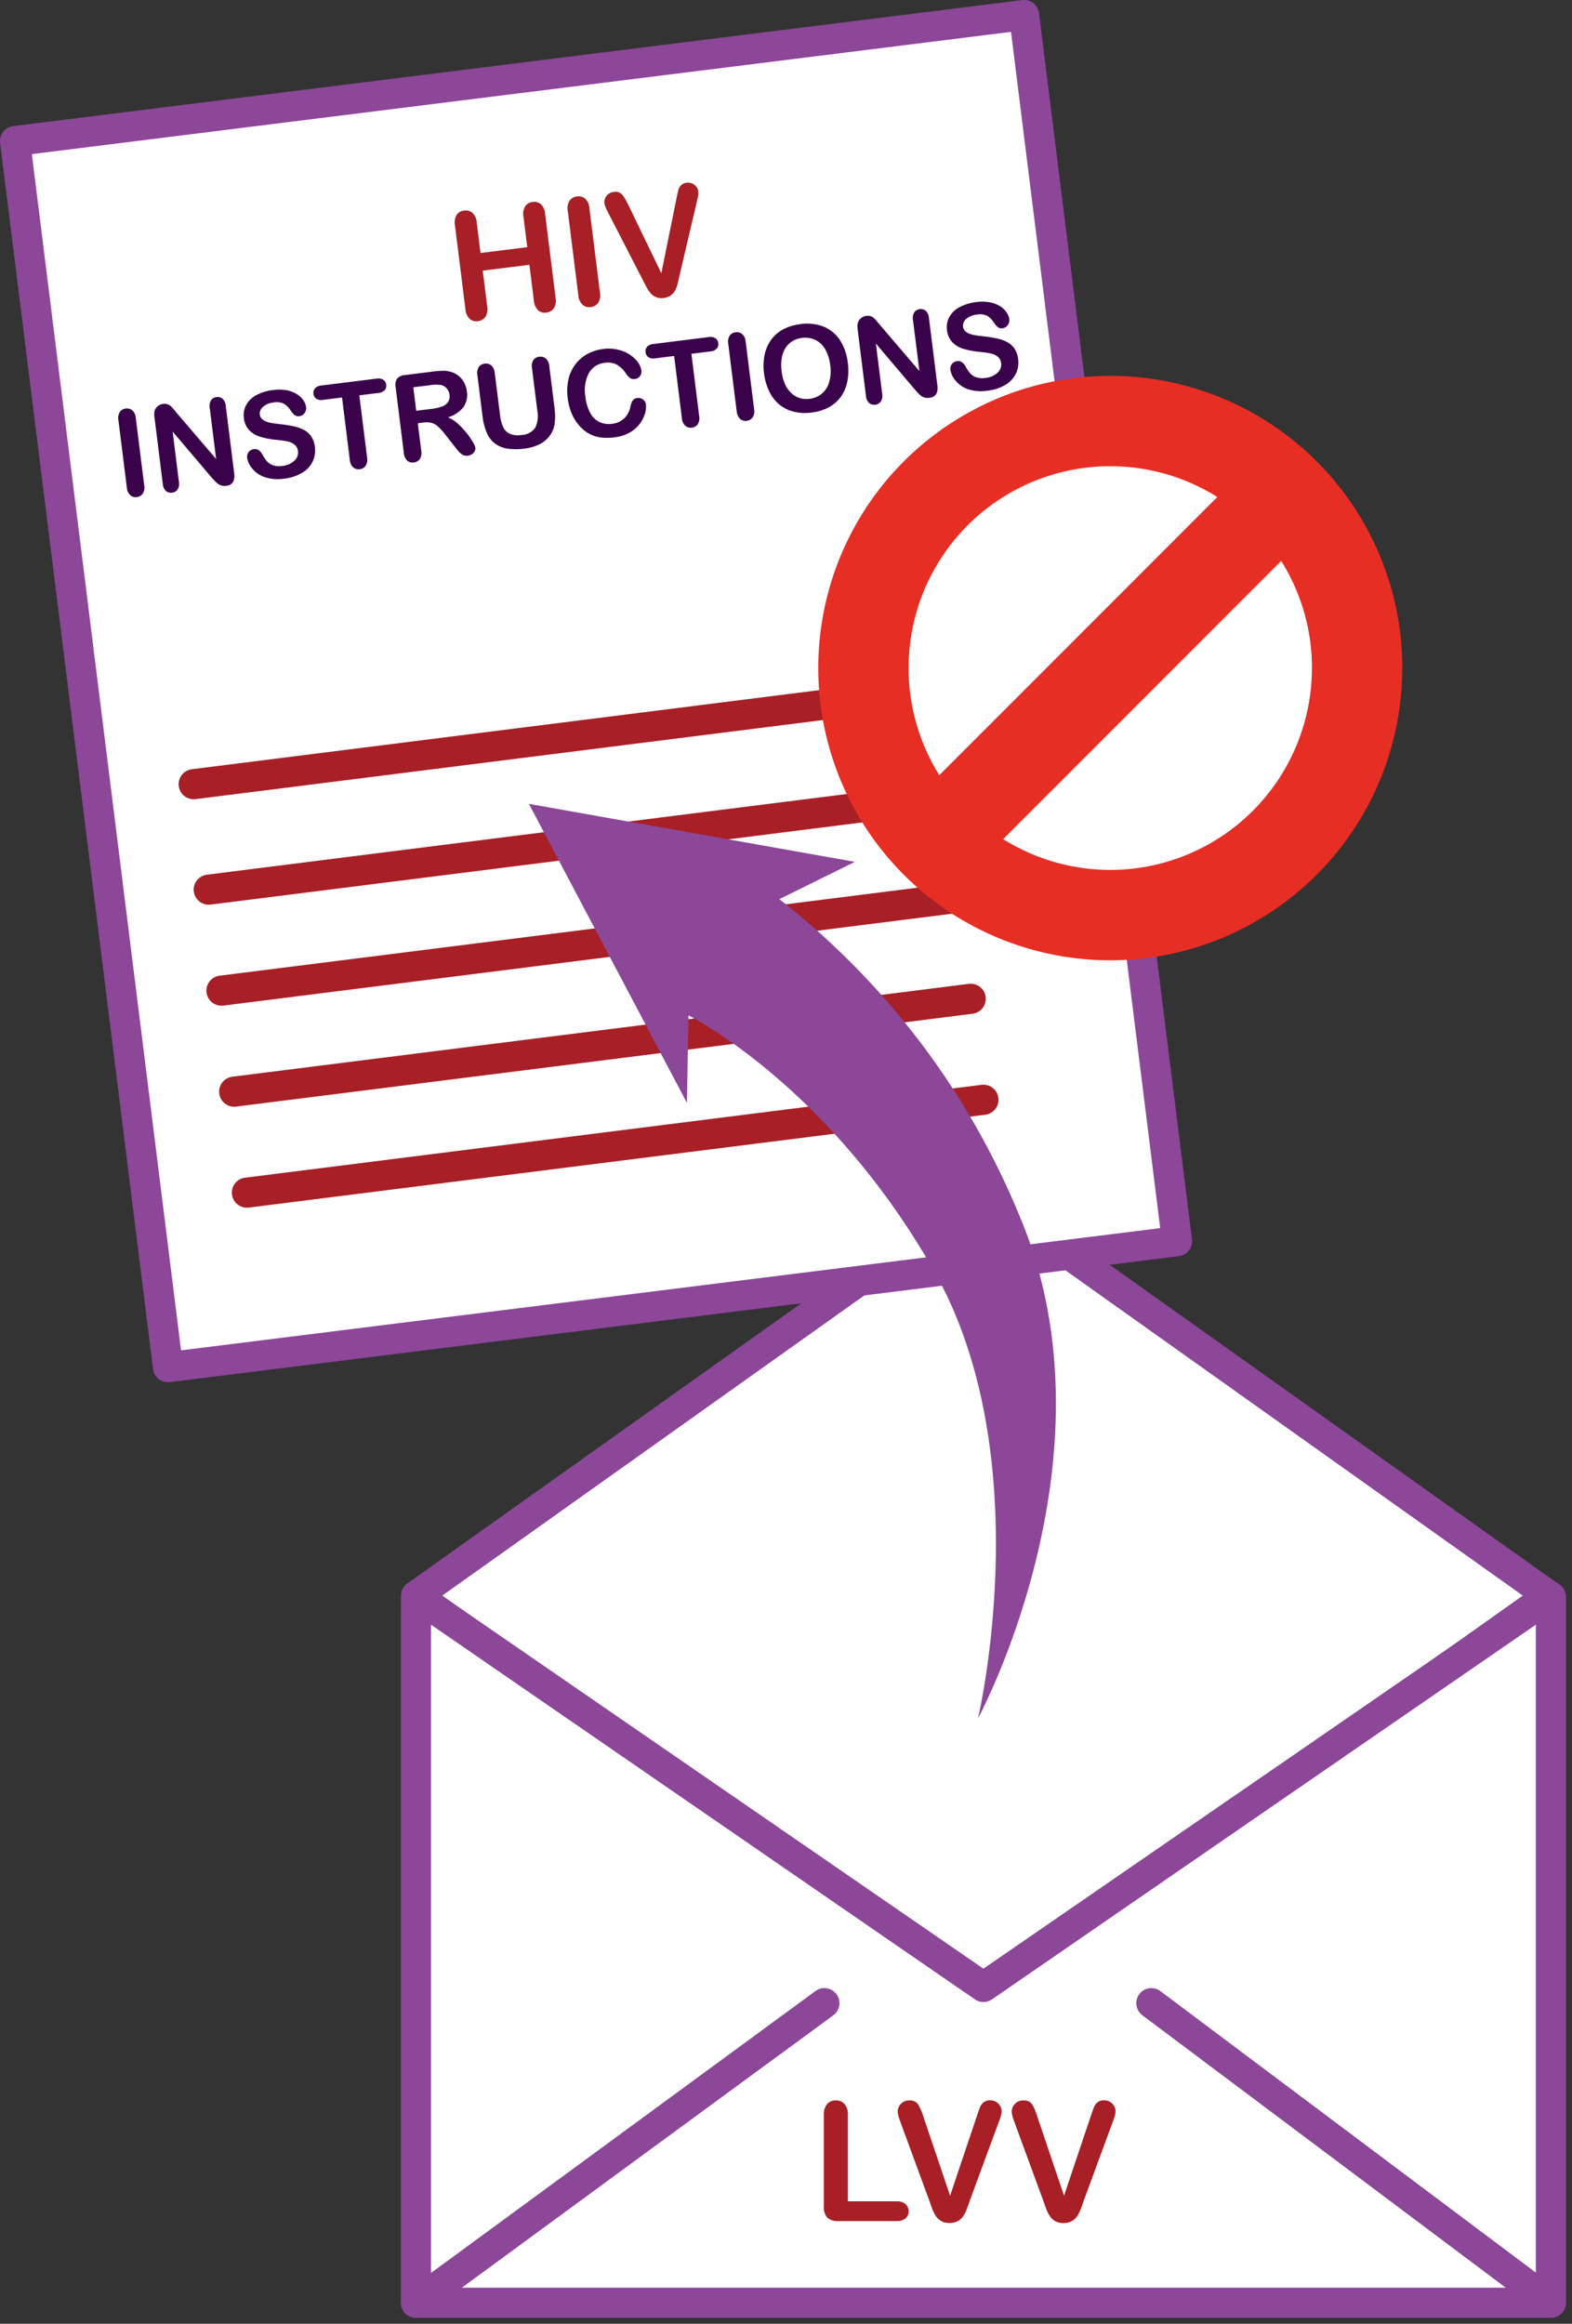
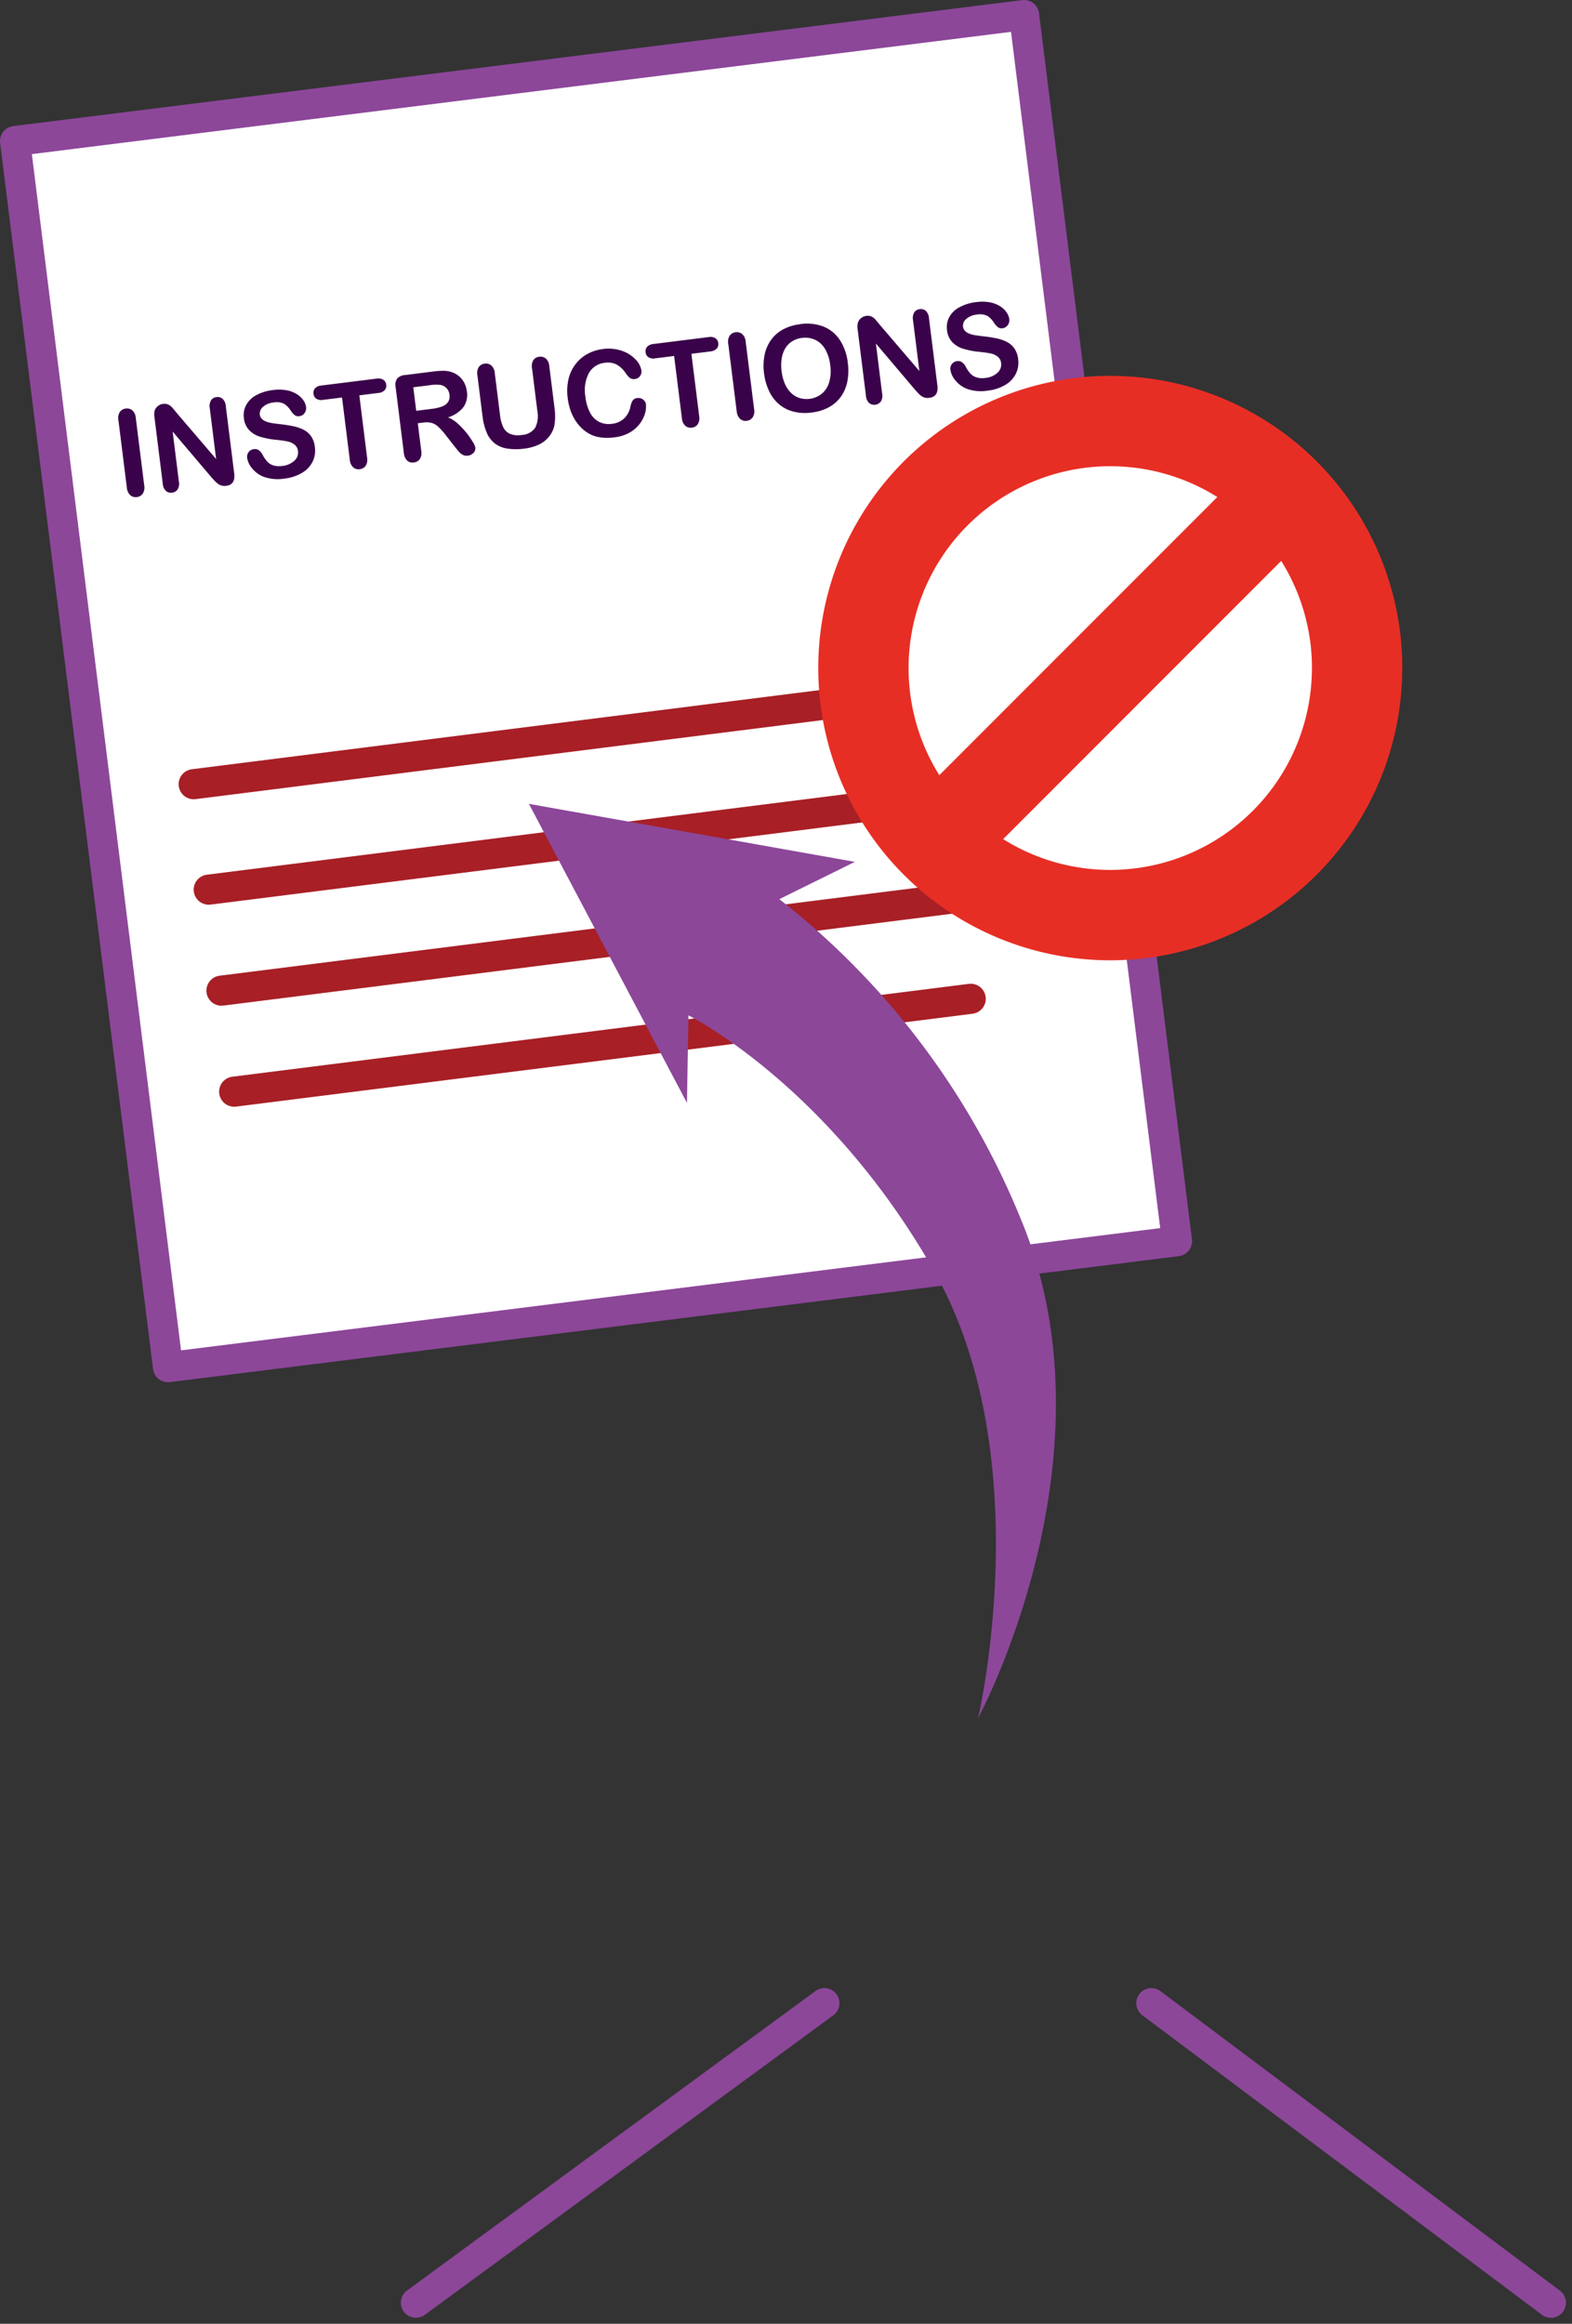
<svg xmlns="http://www.w3.org/2000/svg" width="104.416" height="154.272">
  <rect width="100%" height="100%" fill="#333333" stroke="none" />
  <g data-name="ENVELOP 2">
    <g data-name="ENVELOP 2 OPEN">
      <g data-name="Group 5353">
        <g data-name="Group 5354">
          <g data-name="Group 5116">
-             <path data-name="Path 4200" d="M102.876 105.929 65.262 132.59l-37.614-26.661 37.614-26.737Z" fill="#fff" stroke="#8c4799" stroke-linejoin="round" stroke-width="2" />
-           </g>
+             </g>
          <g data-name="Group 5119">
-             <path data-name="Path 4203" d="m101.775 106.81-36.453 25.1-36.455-25.1-1.229-.868-.01.868v46.063h75.387v-46.87Z" fill="#fff" stroke="#8c4799" stroke-linejoin="round" stroke-width="2" />
-           </g>
+             </g>
        </g>
        <g data-name="Group 5352">
          <g data-name="Group 5120">
            <path data-name="Path 4204" d="m76.475 132.986 26.541 19.887" fill="#fff" stroke="#8c4799" stroke-linecap="round" stroke-width="2" />
          </g>
          <g data-name="Group 5121">
            <path data-name="Path 4205" d="m27.626 152.871 27.132-19.885" fill="#fff" stroke="#8c4799" stroke-linecap="round" stroke-width="2" />
          </g>
        </g>
      </g>
      <g data-name="LETTER">
        <g data-name="Group 5112">
          <path data-name="Path 4196" d="m1 9.363 10.157 81.4L78.18 82.4 68.022 1Z" fill="#fff" stroke="#8c4799" stroke-linecap="round" stroke-linejoin="round" stroke-width="2" />
        </g>
-         <path d="m31.664 14.762.254 2.035 3.105-.388-.254-2.035a.958.958 0 0 1 .116-.678.666.666 0 0 1 .489-.285.69.69 0 0 1 .552.15.94.94 0 0 1 .28.631l.7 5.595a.943.943 0 0 1-.121.68.689.689 0 0 1-.496.284.66.66 0 0 1-.546-.154.976.976 0 0 1-.28-.631l-.299-2.386-3.1.387.299 2.388a.943.943 0 0 1-.122.682.689.689 0 0 1-.495.284.66.66 0 0 1-.55-.153.976.976 0 0 1-.28-.632l-.699-5.593a.975.975 0 0 1 .117-.679.663.663 0 0 1 .49-.284.69.69 0 0 1 .552.15.94.94 0 0 1 .287.63Zm6.75 4.839-.7-5.595a.95.95 0 0 1 .117-.679.668.668 0 0 1 .487-.284.69.69 0 0 1 .552.15.94.94 0 0 1 .28.631l.7 5.595a.95.95 0 0 1-.116.684.687.687 0 0 1-.498.284.667.667 0 0 1-.543-.158.952.952 0 0 1-.28-.632Zm3.309-6.022 2.203 4.56 1.014-4.996q.078-.394.122-.55a.706.706 0 0 1 .175-.292.615.615 0 0 1 .382-.169.67.67 0 0 1 .353.05.683.683 0 0 1 .278.214.607.607 0 0 1 .127.296 1.016 1.016 0 0 1 0 .234 2.106 2.106 0 0 1-.042.25q-.029.124-.057.255l-1.142 4.856q-.059.278-.121.529a2.157 2.157 0 0 1-.16.448.96.96 0 0 1-.286.338.975.975 0 0 1-.481.178.992.992 0 0 1-.51-.052.943.943 0 0 1-.362-.257 2.232 2.232 0 0 1-.268-.397q-.122-.225-.248-.48l-2.262-4.392q-.059-.12-.12-.236a1.93 1.93 0 0 1-.11-.253 1.126 1.126 0 0 1-.061-.233.637.637 0 0 1 .142-.475.674.674 0 0 1 .471-.26.587.587 0 0 1 .549.16 3.021 3.021 0 0 1 .41.677Z" fill="#a81f26" />
        <path d="m8.425 32.368-.56-4.476a.76.76 0 0 1 .096-.543.534.534 0 0 1 .39-.225.553.553 0 0 1 .441.12.753.753 0 0 1 .227.504l.56 4.476a.76.76 0 0 1-.096.547.55.55 0 0 1-.398.23.533.533 0 0 1-.431-.128.762.762 0 0 1-.229-.505Zm3.3-4.967 2.63 3.071-.422-3.377a.748.748 0 0 1 .08-.514.48.48 0 0 1 .36-.216.5.5 0 0 1 .418.115.74.74 0 0 1 .206.478l.558 4.464q.094.754-.527.831a.828.828 0 0 1-.285-.011.714.714 0 0 1-.25-.113 1.389 1.389 0 0 1-.227-.203q-.115-.116-.223-.24l-2.576-3.036.416 3.33a.716.716 0 0 1-.089.514.5.5 0 0 1-.366.213.5.5 0 0 1-.413-.12.73.73 0 0 1-.203-.472l-.548-4.384a1.25 1.25 0 0 1 .002-.45.63.63 0 0 1 .205-.31.67.67 0 0 1 .358-.156.629.629 0 0 1 .488.128 1.41 1.41 0 0 1 .198.2Zm9.19 2.287a1.683 1.683 0 0 1-.15.96 1.778 1.778 0 0 1-.697.74 2.934 2.934 0 0 1-1.183.386 2.75 2.75 0 0 1-1.429-.144 1.862 1.862 0 0 1-.706-.531 1.4 1.4 0 0 1-.335-.712.506.506 0 0 1 .457-.57.44.44 0 0 1 .323.077.922.922 0 0 1 .258.318 2.322 2.322 0 0 0 .29.424.958.958 0 0 0 .392.254 1.32 1.32 0 0 0 .61.043 1.366 1.366 0 0 0 .802-.342.723.723 0 0 0 .245-.635.634.634 0 0 0-.227-.439 1.12 1.12 0 0 0-.48-.213q-.284-.06-.754-.107a5.398 5.398 0 0 1-1.067-.208 1.67 1.67 0 0 1-.72-.44 1.369 1.369 0 0 1-.345-.794 1.425 1.425 0 0 1 .152-.865 1.625 1.625 0 0 1 .67-.655 3.054 3.054 0 0 1 1.113-.34 2.84 2.84 0 0 1 .921.016 1.927 1.927 0 0 1 .677.266 1.452 1.452 0 0 1 .425.406 1.049 1.049 0 0 1 .174.446.549.549 0 0 1-.099.389.467.467 0 0 1-.341.21.42.42 0 0 1-.31-.063 1.342 1.342 0 0 1-.264-.295 1.479 1.479 0 0 0-.435-.455 1.1 1.1 0 0 0-.717-.094 1.218 1.218 0 0 0-.694.288.574.574 0 0 0-.214.505.48.48 0 0 0 .13.286.789.789 0 0 0 .283.182 1.738 1.738 0 0 0 .347.098q.173.03.569.078a8.698 8.698 0 0 1 .9.14 2.664 2.664 0 0 1 .705.246 1.366 1.366 0 0 1 .487.437 1.583 1.583 0 0 1 .237.705Zm4.208-3.6-1.256.158.516 4.127a.766.766 0 0 1-.093.548.537.537 0 0 1-.39.227.545.545 0 0 1-.44-.122.76.76 0 0 1-.226-.507l-.516-4.13-1.254.157a.64.64 0 0 1-.454-.075.444.444 0 0 1-.186-.325.439.439 0 0 1 .105-.368.65.65 0 0 1 .416-.184l3.659-.457a.649.649 0 0 1 .46.078.447.447 0 0 1 .189.327.438.438 0 0 1-.102.361.657.657 0 0 1-.425.186Zm3.025 1.96-.397.05.229 1.825a.764.764 0 0 1-.093.55.545.545 0 0 1-.398.227.532.532 0 0 1-.449-.126.8.8 0 0 1-.216-.504l-.546-4.373a.745.745 0 0 1 .099-.56.745.745 0 0 1 .515-.237l1.872-.234a5.73 5.73 0 0 1 .667-.05 1.679 1.679 0 0 1 .513.072 1.448 1.448 0 0 1 .513.263 1.42 1.42 0 0 1 .372.447 1.634 1.634 0 0 1 .18.574 1.43 1.43 0 0 1-.231 1.062 2.074 2.074 0 0 1-1.024.675 2.12 2.12 0 0 1 .645.407 4.91 4.91 0 0 1 .581.615 5.049 5.049 0 0 1 .422.604 1.289 1.289 0 0 1 .172.381.409.409 0 0 1-.044.233.507.507 0 0 1-.176.199.622.622 0 0 1-.27.102.563.563 0 0 1-.337-.05.883.883 0 0 1-.256-.202q-.117-.128-.31-.378l-.557-.71a4.254 4.254 0 0 0-.524-.587 1.1 1.1 0 0 0-.434-.248 1.376 1.376 0 0 0-.52-.026Zm.36-2.469-1.057.132.195 1.562 1.031-.13a2.91 2.91 0 0 0 .685-.157.825.825 0 0 0 .402-.299.707.707 0 0 0 .09-.493.733.733 0 0 0-.543-.63 2.416 2.416 0 0 0-.804.016Zm3.543 2.064-.341-2.731a.767.767 0 0 1 .091-.543.533.533 0 0 1 .39-.226.547.547 0 0 1 .447.122.767.767 0 0 1 .226.503l.35 2.798a2.568 2.568 0 0 0 .205.78.927.927 0 0 0 .44.449 1.4 1.4 0 0 0 .782.082 1.147 1.147 0 0 0 .908-.48 1.77 1.77 0 0 0 .142-1.127l-.353-2.82a.772.772 0 0 1 .09-.545.534.534 0 0 1 .389-.22.553.553 0 0 1 .442.12.753.753 0 0 1 .226.5l.342 2.737a4.073 4.073 0 0 1 .009 1.128 1.73 1.73 0 0 1-.392.844 1.918 1.918 0 0 1-.669.509 3.178 3.178 0 0 1-.942.259 3.993 3.993 0 0 1-1.14-.002 1.818 1.818 0 0 1-.826-.341 1.779 1.779 0 0 1-.533-.705 3.893 3.893 0 0 1-.279-1.09Zm10.851-.793a1.527 1.527 0 0 1-.06.604 2.134 2.134 0 0 1-.343.672 2.161 2.161 0 0 1-.67.588 2.653 2.653 0 0 1-1.015.32 3.657 3.657 0 0 1-.828.017 2.314 2.314 0 0 1-.702-.182 2.272 2.272 0 0 1-.608-.408 2.843 2.843 0 0 1-.458-.547 3.146 3.146 0 0 1-.327-.678 3.885 3.885 0 0 1-.179-.783 3.569 3.569 0 0 1 .042-1.253 2.64 2.64 0 0 1 .456-1 2.512 2.512 0 0 1 .798-.696 2.845 2.845 0 0 1 1.04-.332 2.683 2.683 0 0 1 1.266.121 2.24 2.24 0 0 1 .909.578 1.354 1.354 0 0 1 .382.729.5.5 0 0 1-.096.366.446.446 0 0 1-.319.193.469.469 0 0 1-.344-.062 1.46 1.46 0 0 1-.291-.33 1.747 1.747 0 0 0-.6-.566 1.3 1.3 0 0 0-.777-.116 1.37 1.37 0 0 0-1.062.68 2.458 2.458 0 0 0-.23 1.583 2.864 2.864 0 0 0 .325 1.079 1.4 1.4 0 0 0 .609.593 1.466 1.466 0 0 0 .82.118 1.413 1.413 0 0 0 .809-.351 1.5 1.5 0 0 0 .426-.788 1.236 1.236 0 0 1 .137-.389.415.415 0 0 1 .331-.185.492.492 0 0 1 .37.1.48.48 0 0 1 .195.326Zm4.277-3.518-1.255.157.516 4.126a.766.766 0 0 1-.093.549.537.537 0 0 1-.389.227.545.545 0 0 1-.438-.123.76.76 0 0 1-.227-.506l-.516-4.13-1.255.157a.64.64 0 0 1-.453-.075.444.444 0 0 1-.187-.326.439.439 0 0 1 .105-.367.65.65 0 0 1 .416-.184l3.659-.458a.649.649 0 0 1 .46.077.447.447 0 0 1 .188.327.438.438 0 0 1-.104.361.657.657 0 0 1-.427.186Zm1.754 3.972-.56-4.475a.76.76 0 0 1 .094-.543.534.534 0 0 1 .39-.226.553.553 0 0 1 .443.12.753.753 0 0 1 .23.504l.56 4.476a.76.76 0 0 1-.095.547.55.55 0 0 1-.399.23.533.533 0 0 1-.433-.126.762.762 0 0 1-.227-.507Zm4.213-5.786a3.057 3.057 0 0 1 1.562.168 2.341 2.341 0 0 1 1.086.9 3.499 3.499 0 0 1 .52 1.51 3.825 3.825 0 0 1-.03 1.22 2.61 2.61 0 0 1-.417 1 2.354 2.354 0 0 1-.8.714 3.188 3.188 0 0 1-1.165.358 3.16 3.16 0 0 1-1.217-.067 2.386 2.386 0 0 1-.956-.496 2.61 2.61 0 0 1-.65-.875 3.83 3.83 0 0 1-.33-1.167 3.699 3.699 0 0 1 .038-1.225 2.6 2.6 0 0 1 .429-.993 2.373 2.373 0 0 1 .794-.695 3.15 3.15 0 0 1 1.134-.344Zm1.999 2.723a2.686 2.686 0 0 0-.334-1.056 1.517 1.517 0 0 0-.662-.623 1.594 1.594 0 0 0-.887-.127 1.566 1.566 0 0 0-.622.21 1.412 1.412 0 0 0-.456.441 1.82 1.82 0 0 0-.255.676 2.885 2.885 0 0 0-.013.88 2.957 2.957 0 0 0 .228.86 1.81 1.81 0 0 0 .426.606 1.46 1.46 0 0 0 .56.322 1.627 1.627 0 0 0 1.434-.274 1.539 1.539 0 0 0 .504-.756 2.657 2.657 0 0 0 .077-1.159Zm3.292-2.68 2.63 3.072-.422-3.377a.748.748 0 0 1 .08-.514.48.48 0 0 1 .361-.217.5.5 0 0 1 .413.116.74.74 0 0 1 .205.478l.558 4.464q.094.748-.526.826a.828.828 0 0 1-.286-.006.714.714 0 0 1-.25-.113 1.389 1.389 0 0 1-.227-.202q-.11-.118-.218-.243l-2.576-3.038.416 3.333a.716.716 0 0 1-.089.515.544.544 0 0 1-.78.098.73.73 0 0 1-.207-.472l-.549-4.389a1.25 1.25 0 0 1 .007-.45.63.63 0 0 1 .209-.315.67.67 0 0 1 .354-.156.629.629 0 0 1 .488.128 1.41 1.41 0 0 1 .195.205Zm9.19 2.288a1.683 1.683 0 0 1-.15.96 1.778 1.778 0 0 1-.696.74 2.934 2.934 0 0 1-1.184.386 2.75 2.75 0 0 1-1.429-.144 1.862 1.862 0 0 1-.705-.534 1.4 1.4 0 0 1-.335-.712.5.5 0 0 1 .45-.57.44.44 0 0 1 .323.077.922.922 0 0 1 .258.318 2.322 2.322 0 0 0 .29.424.958.958 0 0 0 .392.253 1.32 1.32 0 0 0 .61.044 1.366 1.366 0 0 0 .802-.342.723.723 0 0 0 .245-.635.634.634 0 0 0-.23-.438 1.12 1.12 0 0 0-.48-.213q-.284-.06-.754-.107a5.398 5.398 0 0 1-1.067-.207 1.67 1.67 0 0 1-.72-.441 1.369 1.369 0 0 1-.345-.793 1.425 1.425 0 0 1 .152-.866 1.625 1.625 0 0 1 .675-.652 3.054 3.054 0 0 1 1.114-.341 2.84 2.84 0 0 1 .92.017 1.927 1.927 0 0 1 .678.266 1.452 1.452 0 0 1 .424.405 1.049 1.049 0 0 1 .174.447.549.549 0 0 1-.099.388.467.467 0 0 1-.341.21.42.42 0 0 1-.31-.062 1.342 1.342 0 0 1-.264-.296 1.479 1.479 0 0 0-.434-.455 1.1 1.1 0 0 0-.717-.089 1.218 1.218 0 0 0-.694.288.574.574 0 0 0-.214.506.48.48 0 0 0 .13.286.789.789 0 0 0 .283.181 1.738 1.738 0 0 0 .347.099q.173.03.569.078a8.698 8.698 0 0 1 .9.139 2.664 2.664 0 0 1 .704.246 1.366 1.366 0 0 1 .488.437 1.583 1.583 0 0 1 .242.701Z" fill="#3a024a" />
      </g>
      <g data-name="Group 5361" fill="none" stroke="#a81f26" stroke-linecap="round" stroke-width="2">
        <path data-name="Line 317" d="m62.787 52.897-48.922 6.165M61.787 45.896l-48.922 6.165" />
        <path data-name="Line 318" d="M63.632 59.602 14.71 65.767" />
        <path data-name="Line 319" d="m64.477 66.308-48.922 6.165" />
-         <path data-name="Line 320" d="M65.322 73.012 16.4 79.177" />
      </g>
      <path d="m51.764 59.693 5.018-2.476-21.65-3.85 10.497 19.85.099-5.808s9.266 4.581 16.3 16.946 2.935 29.72 2.935 29.72 9.404-17.34 2.851-33.124a51.606 51.606 0 0 0-16.05-21.258" fill="#8c4799" />
    </g>
    <g data-name="Group 7850">
      <g data-name="Group 7847">
        <path data-name="Path 6810" d="M90.14 44.352a16.4 16.4 0 0 1-16.4 16.4 16.394 16.394 0 0 1-16.389-16.4 16.394 16.394 0 0 1 16.393-16.4 16.4 16.4 0 0 1 16.4 16.4Z" fill="#fff" stroke="#e72e25" stroke-linejoin="round" stroke-width="6" />
      </g>
      <g data-name="Group 7848">
        <path data-name="Path 6811" d="M85.337 32.759 62.15 55.946" fill="none" stroke="#e72e25" stroke-linejoin="round" stroke-width="6" />
      </g>
    </g>
  </g>
-   <path d="M56.318 140.409v5.731h3.234a.852.852 0 0 1 .594.188.612.612 0 0 1 .207.473.6.6 0 0 1-.2.47.876.876 0 0 1-.6.18h-3.857a1.023 1.023 0 0 1-.749-.231 1.032 1.032 0 0 1-.224-.747v-6.064a1.054 1.054 0 0 1 .218-.725.733.733 0 0 1 .572-.242.76.76 0 0 1 .583.239 1.035 1.035 0 0 1 .222.728Zm5.006.081 1.783 5.28 1.789-5.319q.14-.419.209-.583a.776.776 0 0 1 .231-.3.676.676 0 0 1 .44-.132.737.737 0 0 1 .379.1.751.751 0 0 1 .274.271.667.667 0 0 1 .1.341 1.118 1.118 0 0 1-.032.255 2.317 2.317 0 0 1-.081.269l-.1.271-1.9 5.154q-.1.3-.2.561a2.373 2.373 0 0 1-.236.467 1.057 1.057 0 0 1-.36.326 1.073 1.073 0 0 1-.545.129 1.091 1.091 0 0 1-.55-.125 1.038 1.038 0 0 1-.36-.333 2.457 2.457 0 0 1-.239-.47q-.1-.263-.2-.559l-1.875-5.1q-.048-.14-.1-.274a2.124 2.124 0 0 1-.086-.29 1.239 1.239 0 0 1-.035-.263.7.7 0 0 1 .22-.5.741.741 0 0 1 .546-.223.646.646 0 0 1 .577.25 3.324 3.324 0 0 1 .351.8Zm7.568 0 1.783 5.28 1.789-5.319q.14-.419.209-.583a.776.776 0 0 1 .231-.3.676.676 0 0 1 .44-.132.737.737 0 0 1 .379.1.751.751 0 0 1 .274.271.667.667 0 0 1 .1.341 1.118 1.118 0 0 1-.032.255 2.317 2.317 0 0 1-.081.269l-.1.271-1.9 5.154q-.1.3-.2.561a2.373 2.373 0 0 1-.236.467 1.057 1.057 0 0 1-.357.33 1.073 1.073 0 0 1-.545.129 1.091 1.091 0 0 1-.55-.125 1.038 1.038 0 0 1-.36-.333 2.457 2.457 0 0 1-.239-.47q-.1-.263-.2-.559l-1.875-5.1q-.048-.14-.1-.274a2.124 2.124 0 0 1-.086-.29 1.239 1.239 0 0 1-.035-.263.7.7 0 0 1 .22-.5.741.741 0 0 1 .553-.226.646.646 0 0 1 .577.25 3.324 3.324 0 0 1 .345.8Z" fill="#a81f26" />
</svg>